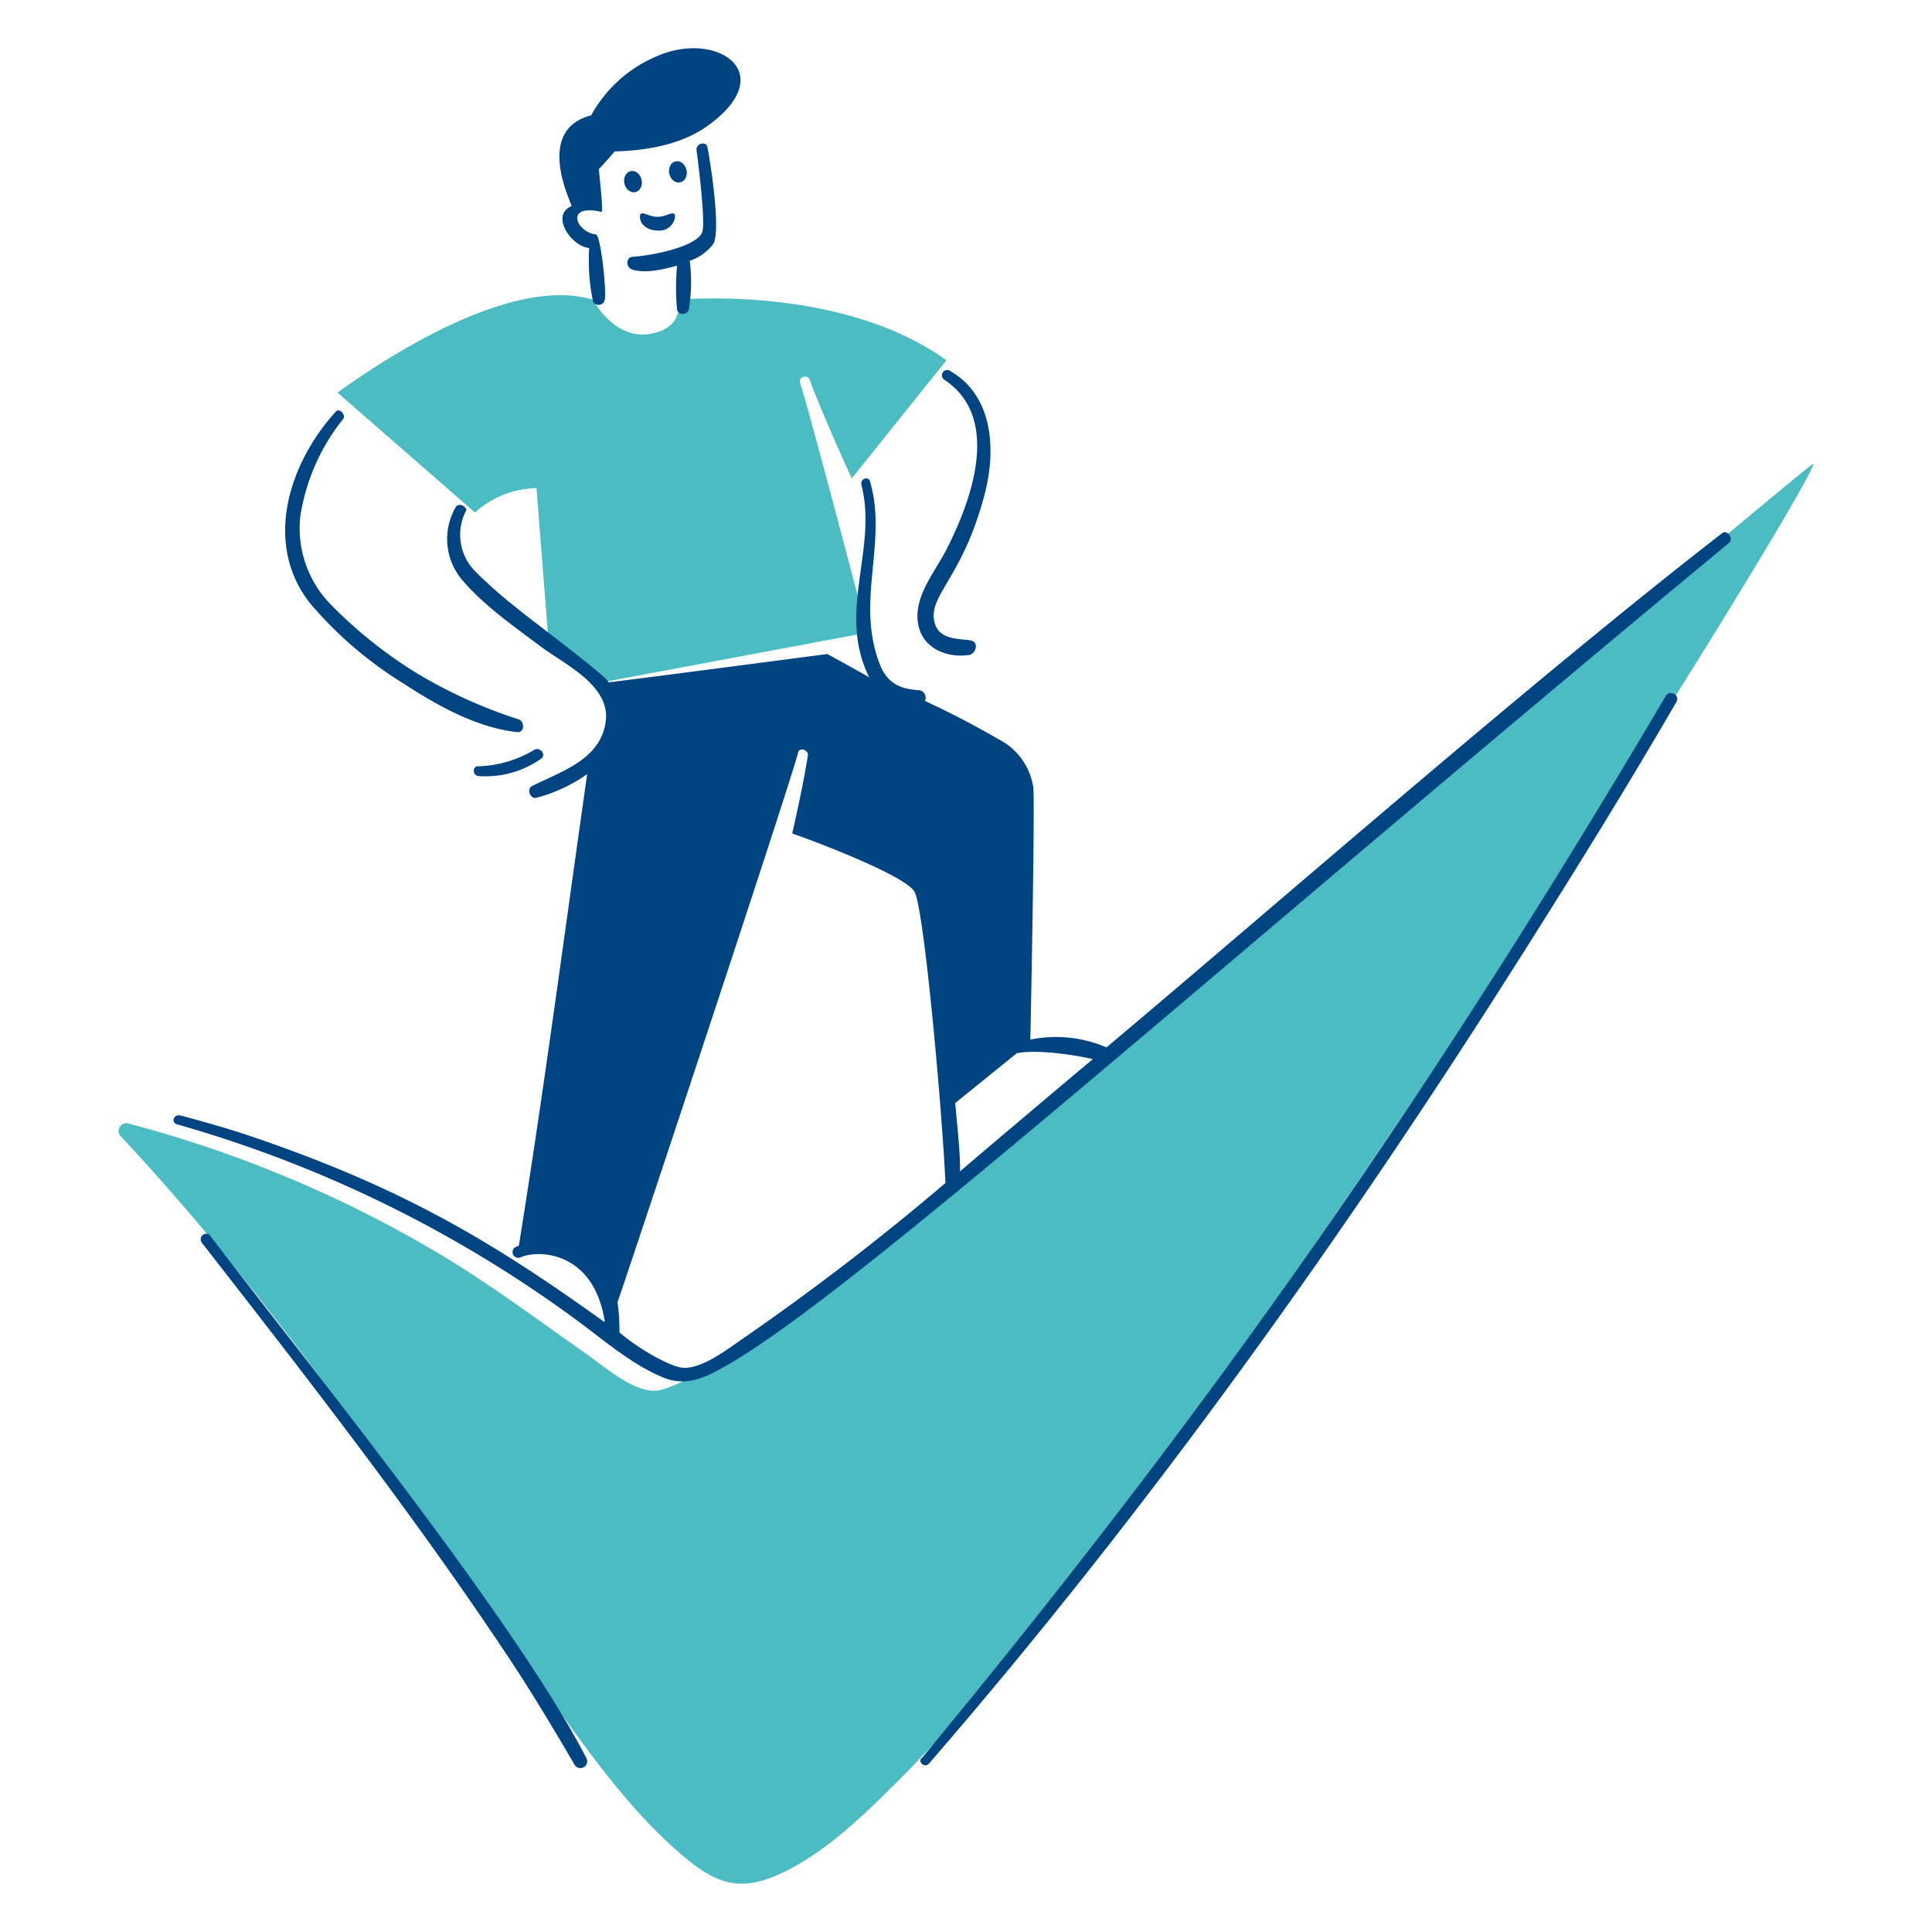
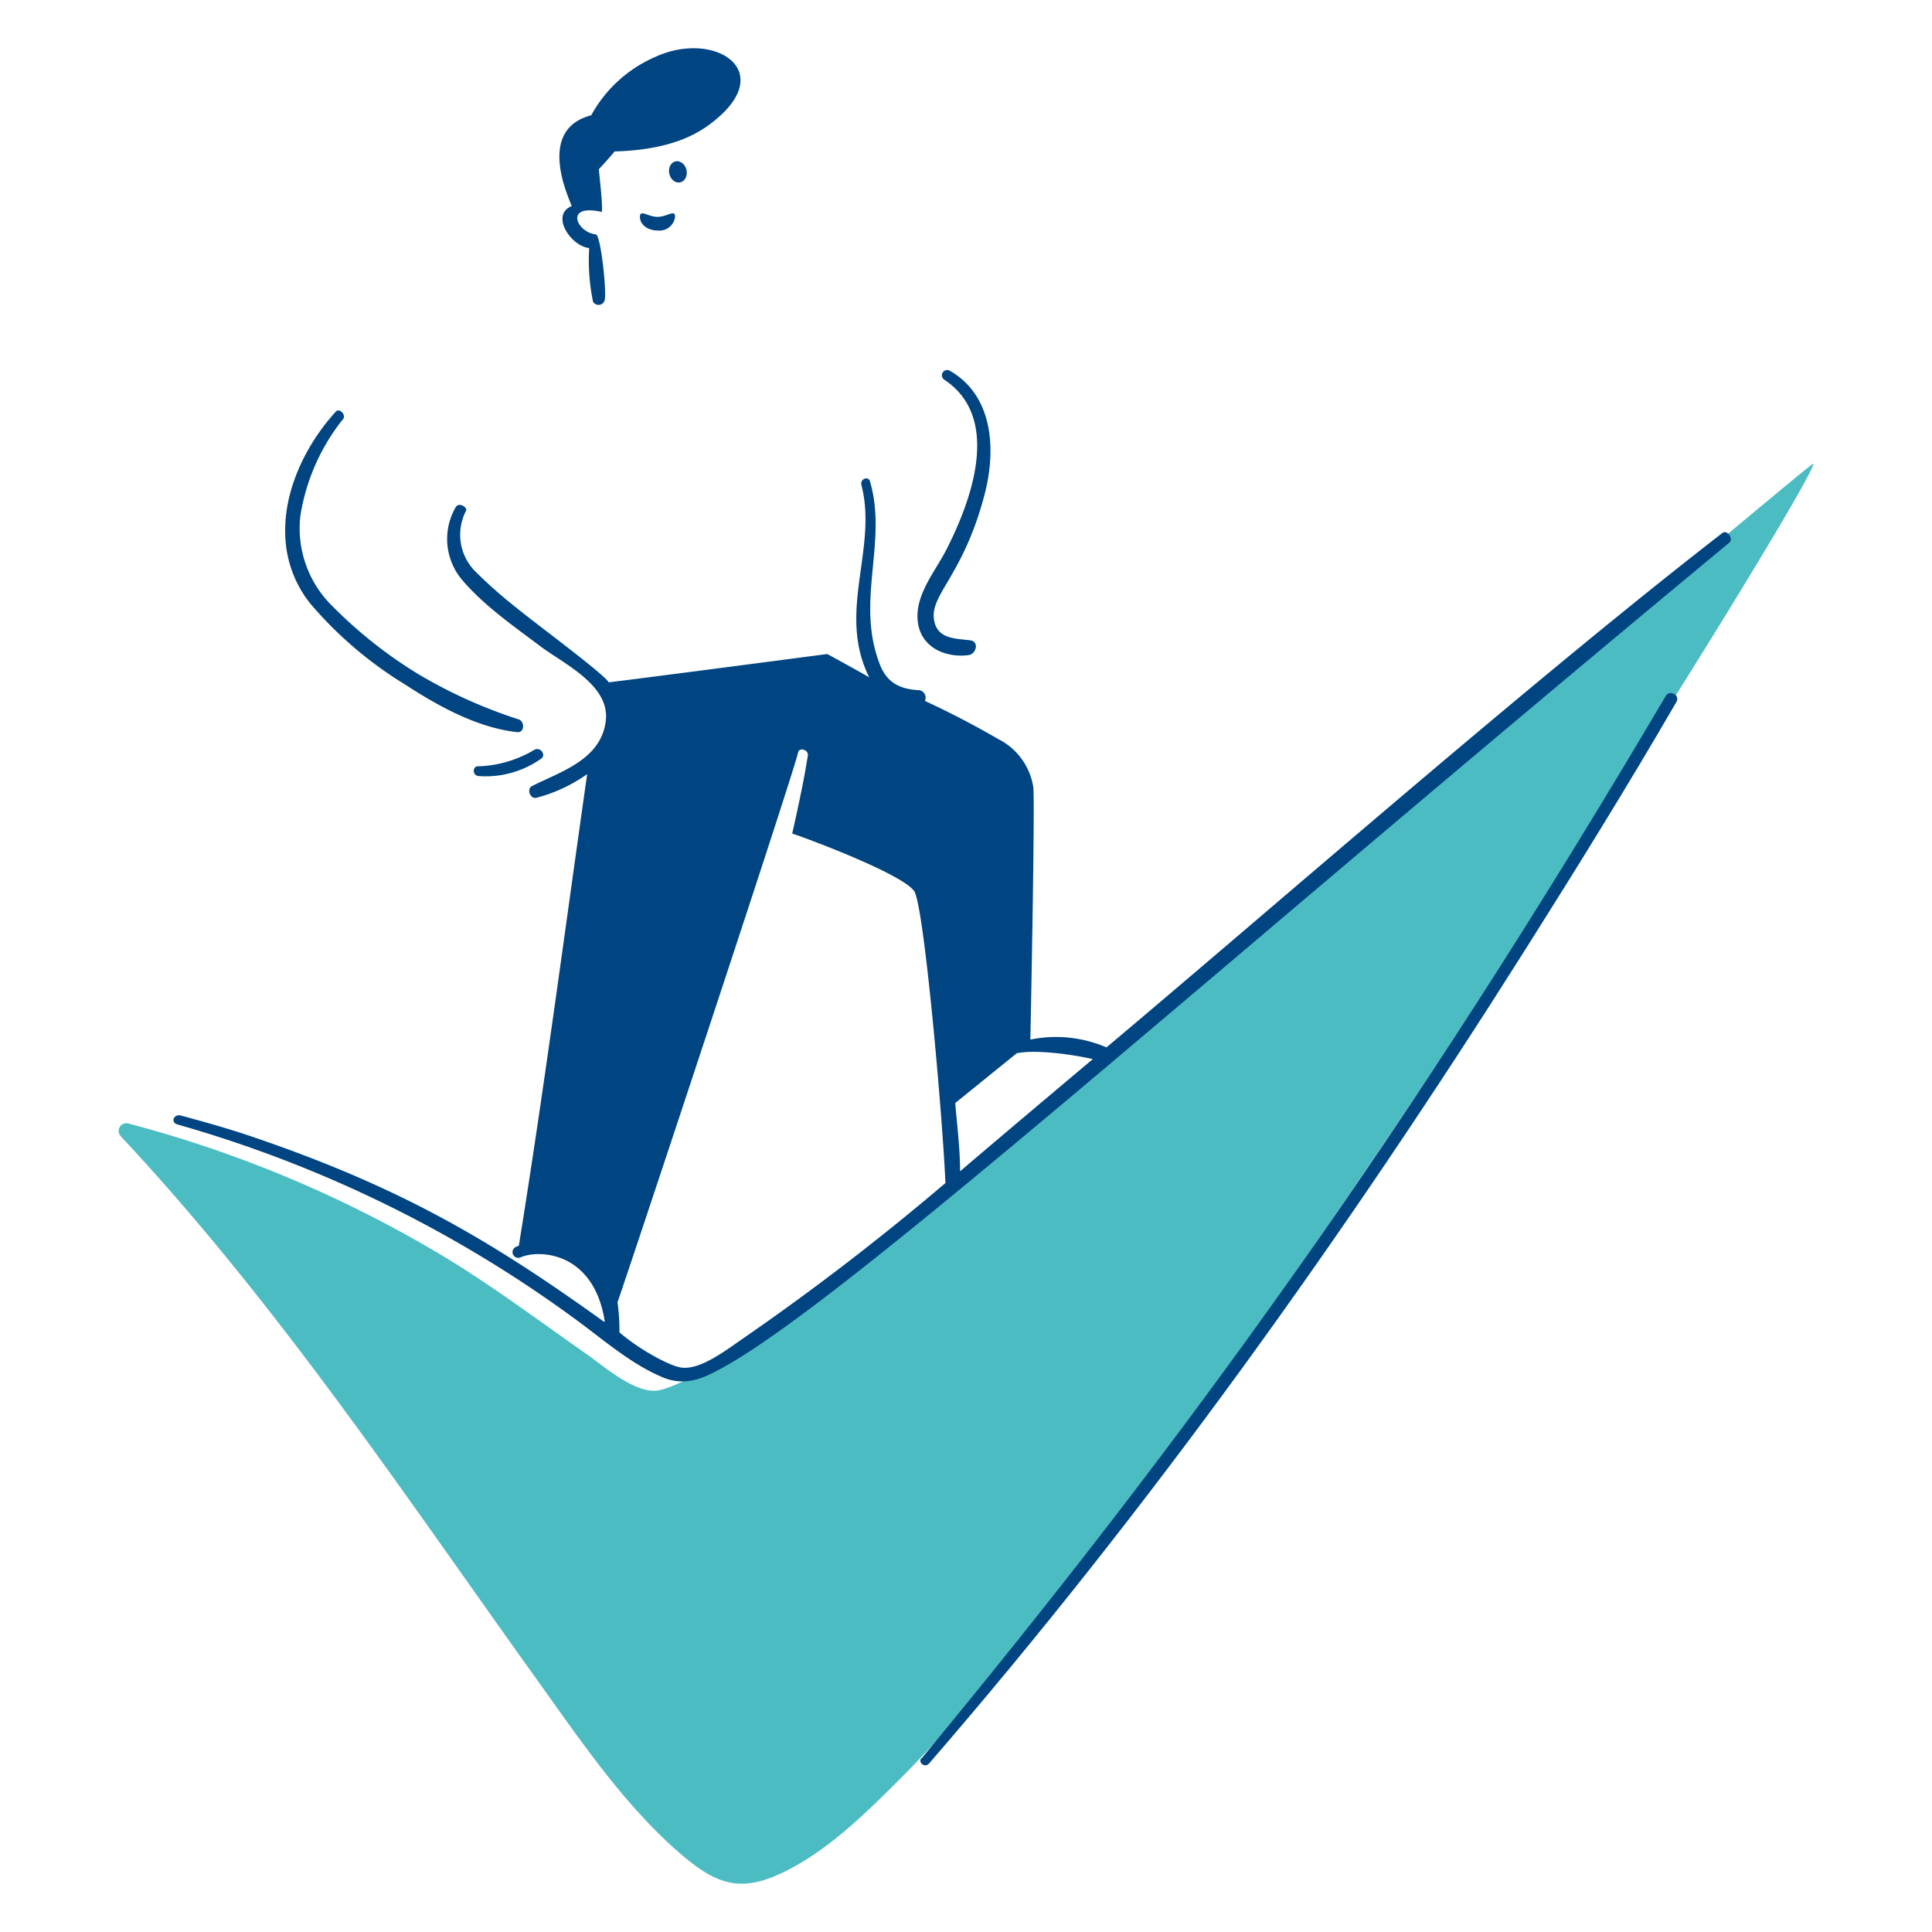
<svg xmlns="http://www.w3.org/2000/svg" viewBox="0 0 200 200" height="200" width="200">
-   <path d="M82.817,39.622c-.2-.606.8-.906,1.01-.3,1.066,3.047,4.344,10.2,4.344,10.2l9.8-12.226c-10.912-7.88-27.785-6.264-27.785-6.264s.809,2.93-2.93,3.537-5.86-3.537-5.86-3.537c-9.9-3.031-26.167,9.5-26.47,9.6L49.172,53.06a9.712,9.712,0,0,1,6.366-2.526l1.313,16.771a44.759,44.759,0,0,1,5.456,3.334l27.481-5.152S83.827,42.653,82.817,39.622Z" fill="#4cbcc3" />
  <path d="M187.689,48.008c-.5,0-97.718,82.214-108.51,89.819-2.429,1.711-7.883,5.342-10.81,6.062-2.427.6-5.772-2.406-7.679-3.739-4.986-3.486-9.788-7.092-14.953-10.2a125.187,125.187,0,0,0-32.431-13.64.8.8,0,0,0-.809,1.314C28.764,135,41.9,154.8,55.74,174.1c4.345,6.062,8.79,12.63,14.447,17.58,3.716,3.251,6.193,4.294,10.508,2.324,4.731-2.161,8.79-6.163,12.427-9.8C124,153.322,189.12,48.008,187.689,48.008Z" fill="#4cbcc3" />
-   <path d="M73.825,25.276c.808-1.213-.2-8.083-.607-10.1-.2-.606-1.209-.3-1.111.4.209,1.515.916,7.277.606,8.386-.395,1.417-4.546,2.425-7.274,2.627-.707.1-.611,1.125,0,1.313,1.405.435,3.132,0,4.647-.4a25.569,25.569,0,0,0,0,4.547.632.632,0,0,0,1.213,0,16.951,16.951,0,0,0,.1-5.052A5.126,5.126,0,0,0,73.825,25.276Z" fill="#004481" />
  <path d="M59.175,21.335c-2.223.91-.1,4.143,1.818,4.345a20.927,20.927,0,0,0,.4,5.556.658.658,0,0,0,1.213-.2c.186-1.013-.4-6.567-.909-6.769-2.021-.2-3.334-3.233.606-2.324.1-1.01-.3-3.94-.3-4.445.2-.2,1.313-1.414,1.616-1.819,3.334-.1,6.883-.689,9.6-2.626,7.716-5.506.895-10.036-5.354-7.174A13.825,13.825,0,0,0,61.2,11.939C55.335,13.455,59.074,20.83,59.175,21.335Z" fill="#004481" />
  <path d="M53.719,74.479A50.725,50.725,0,0,1,43.211,69.73a46.811,46.811,0,0,1-8.789-6.971,11.27,11.27,0,0,1-3.335-9.3,21.315,21.315,0,0,1,4.446-10.1c.3-.4-.4-1.212-.808-.707-4.85,5.355-7.479,13.641-2.627,19.8a40.588,40.588,0,0,0,9.8,8.385c3.427,2.235,7.482,4.491,11.619,4.951C54.326,75.882,54.32,74.7,53.719,74.479Z" fill="#004481" />
  <path d="M49.577,80.339a9.923,9.923,0,0,0,6.466-1.819c.508-.4-.108-1.225-.708-.909a12.106,12.106,0,0,1-5.758,1.717C48.869,79.227,48.87,80.323,49.577,80.339Z" fill="#004481" />
  <path d="M95.042,64.577c.426,2.523,2.931,3.551,5.253,3.234.708-.1,1.112-1.314.2-1.516-1.414-.2-3.268-.091-3.738-1.819-.763-2.807,2.852-4.511,5.153-13.235C103.137,46.6,102.84,41,98.376,38.41a.547.547,0,1,0-.607.909c5.954,3.952,2.772,12.55.2,17.58C96.779,59.233,94.562,61.744,95.042,64.577Z" fill="#004481" />
  <path d="M178.293,55.181c-19.525,15.126-45.587,37.97-63.752,53.245a13.226,13.226,0,0,0-7.881-.808c.1-4.547.484-24.952.3-26.168a6.723,6.723,0,0,0-3.637-4.951q-3.64-2.115-7.577-3.94a.783.783,0,0,0-.606-1.111c-1.92-.1-3.291-.724-4.042-2.627-2.568-6.51.786-12.606-1.01-18.893-.1-.708-1.093-.409-.909.3,1.7,6.6-2.572,13.144.808,19.9-.1-.1-4.345-2.424-4.345-2.424s-19.2,2.525-22.631,2.93c-.4-.809-7.85-6.3-9.5-7.679a47.921,47.921,0,0,1-4.345-3.839,5.376,5.376,0,0,1-.909-6.264c.1-.4-.813-.912-1.111-.3a6.564,6.564,0,0,0,.606,7.375c2.257,2.7,5.406,4.881,8.184,6.971,2.471,1.859,7.261,4.04,6.769,7.78-.519,3.938-4.547,5.153-7.578,6.668-.707.3-.2,1.516.506,1.212a16.081,16.081,0,0,0,5.152-2.424c-2.323,16.266-4.445,32.532-7.072,48.8-.1.1-.3.1-.4.2a.59.59,0,0,0,.606,1.01c2.011-.833,7.578-.5,8.689,6.668h-.1c-11.422-8.194-20.736-13.837-36.574-19.2-2.331-.789-4.735-1.462-7.174-2.122-.8-.217-1.112.71-.4.91a129.316,129.316,0,0,1,41.121,20.105c2.929,2.123,5.754,4.658,9.093,6.062,2.421,1.018,4.337.088,6.466-1.111C88.318,133.98,124.913,100.992,179,56.192,179.5,55.779,178.8,54.785,178.293,55.181ZM76.957,138.534c-1.625,1.1-4.448,3.35-6.467,3.031-1.214-.192-4.243-1.819-6.365-3.637a21.869,21.869,0,0,0-.2-3.132c.1-.1,18.085-54.255,18.691-56.882.1-.606,1.106-.3,1.011.3-.429,2.724-1.011,5.355-1.617,8.083-.1-.1,11.328,4.033,12.629,5.961,1.02,1.509,2.93,23.237,3.233,30.208A261.849,261.849,0,0,1,76.957,138.534Zm22.429-17.277c0-2.324-.3-4.647-.5-7.072l6.365-5.153c1.92-.4,5.658.1,7.88.606C109.994,112.265,100.9,119.944,99.386,121.257Z" fill="#004481" />
-   <path d="M21.691,127.824a.58.58,0,0,0-.808.809c10.992,14.106,22,28.241,31.826,43.04,2.341,3.524,4.647,7.375,6.769,11.012a.7.7,0,0,0,1.212-.707C53.141,167.308,30.321,139.245,21.691,127.824Z" fill="#004481" />
  <path d="M172.433,72.054c-26.526,44.987-49.92,77.182-76.987,109.924-.5.3.2,1.111.707.606,22.833-26.369,43.155-54.852,61.731-84.261,5.359-8.485,10.663-17.043,15.66-25.663C173.953,71.955,172.847,71.352,172.433,72.054Z" fill="#004481" />
-   <path d="M64.618 18.803 A0.909 1.111 0 1 0 66.436 18.803 A0.909 1.111 0 1 0 64.618 18.803 Z" fill="#004481" transform="translate(-2.536 14.961) rotate(-12.78)" />
  <path d="M69.266 17.792 A0.909 1.111 0 1 0 71.084 17.792 A0.909 1.111 0 1 0 69.266 17.792 Z" fill="#004481" transform="translate(-2.197 15.964) rotate(-12.78)" />
  <path d="M66.247,22.447c0-.809.808,0,1.819,0s1.818-.809,1.818,0a1.632,1.632,0,0,1-1.818,1.414C67.055,23.861,66.247,23.255,66.247,22.447Z" fill="#004481" />
</svg>